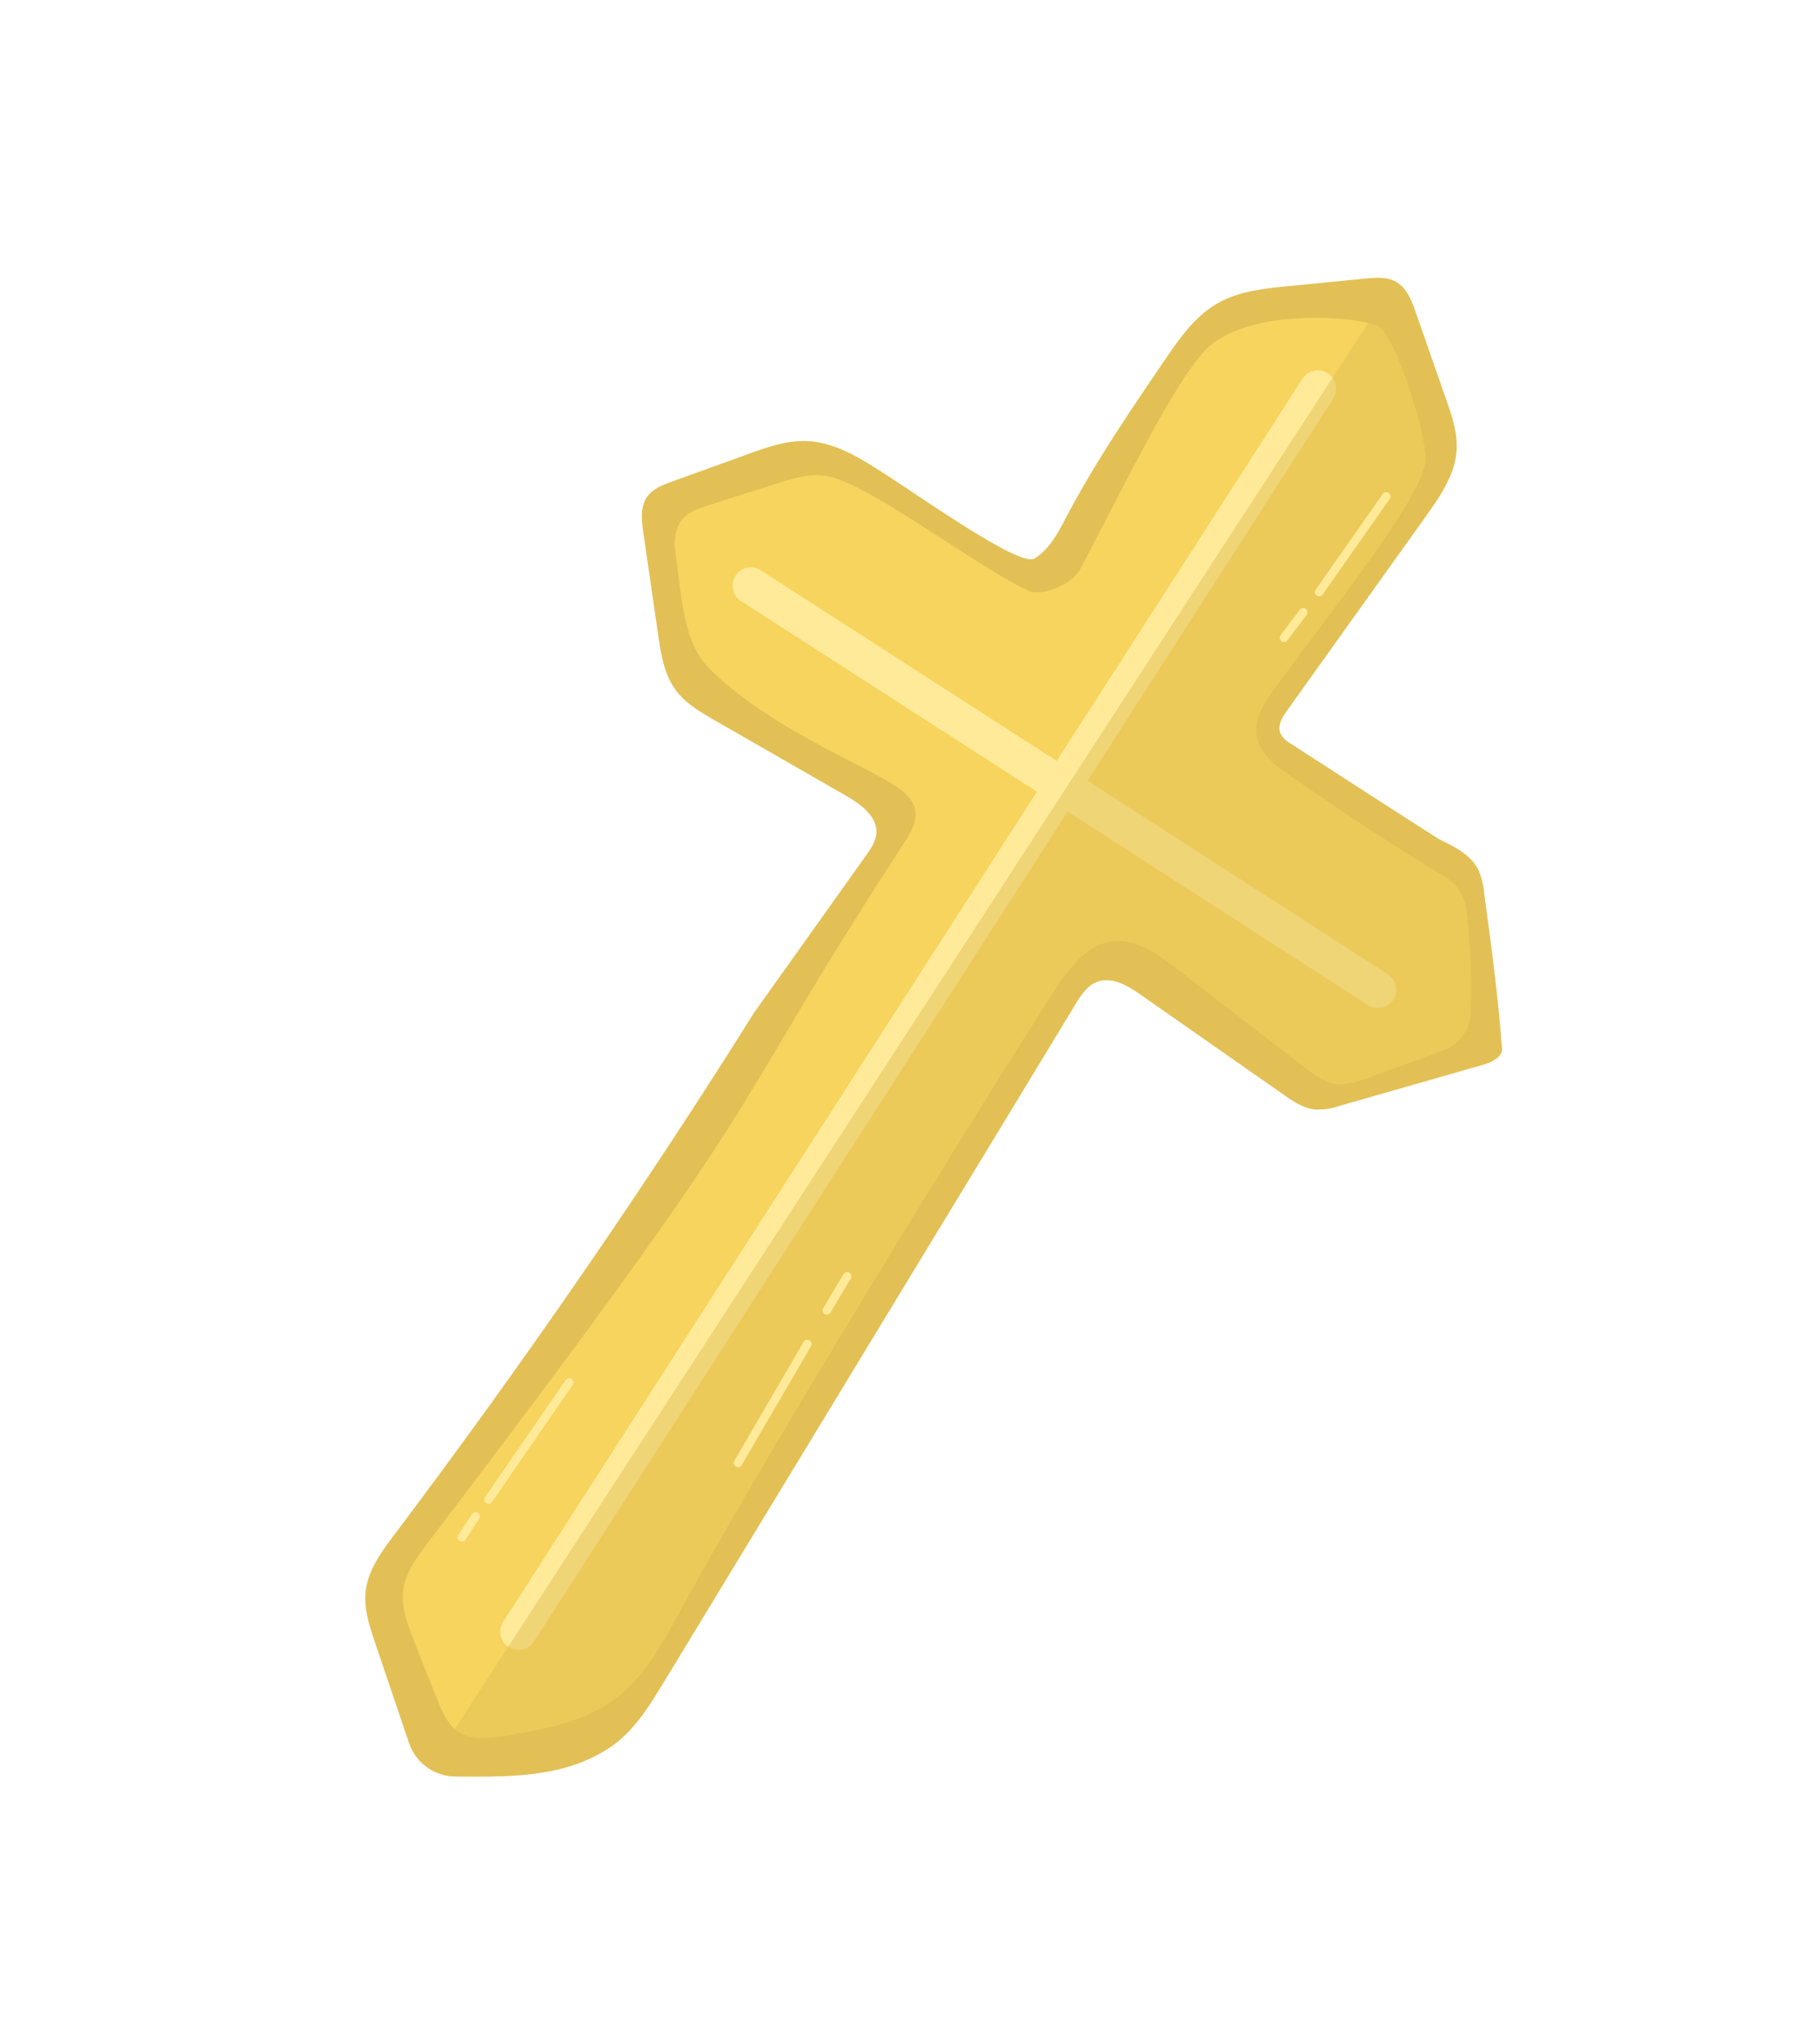
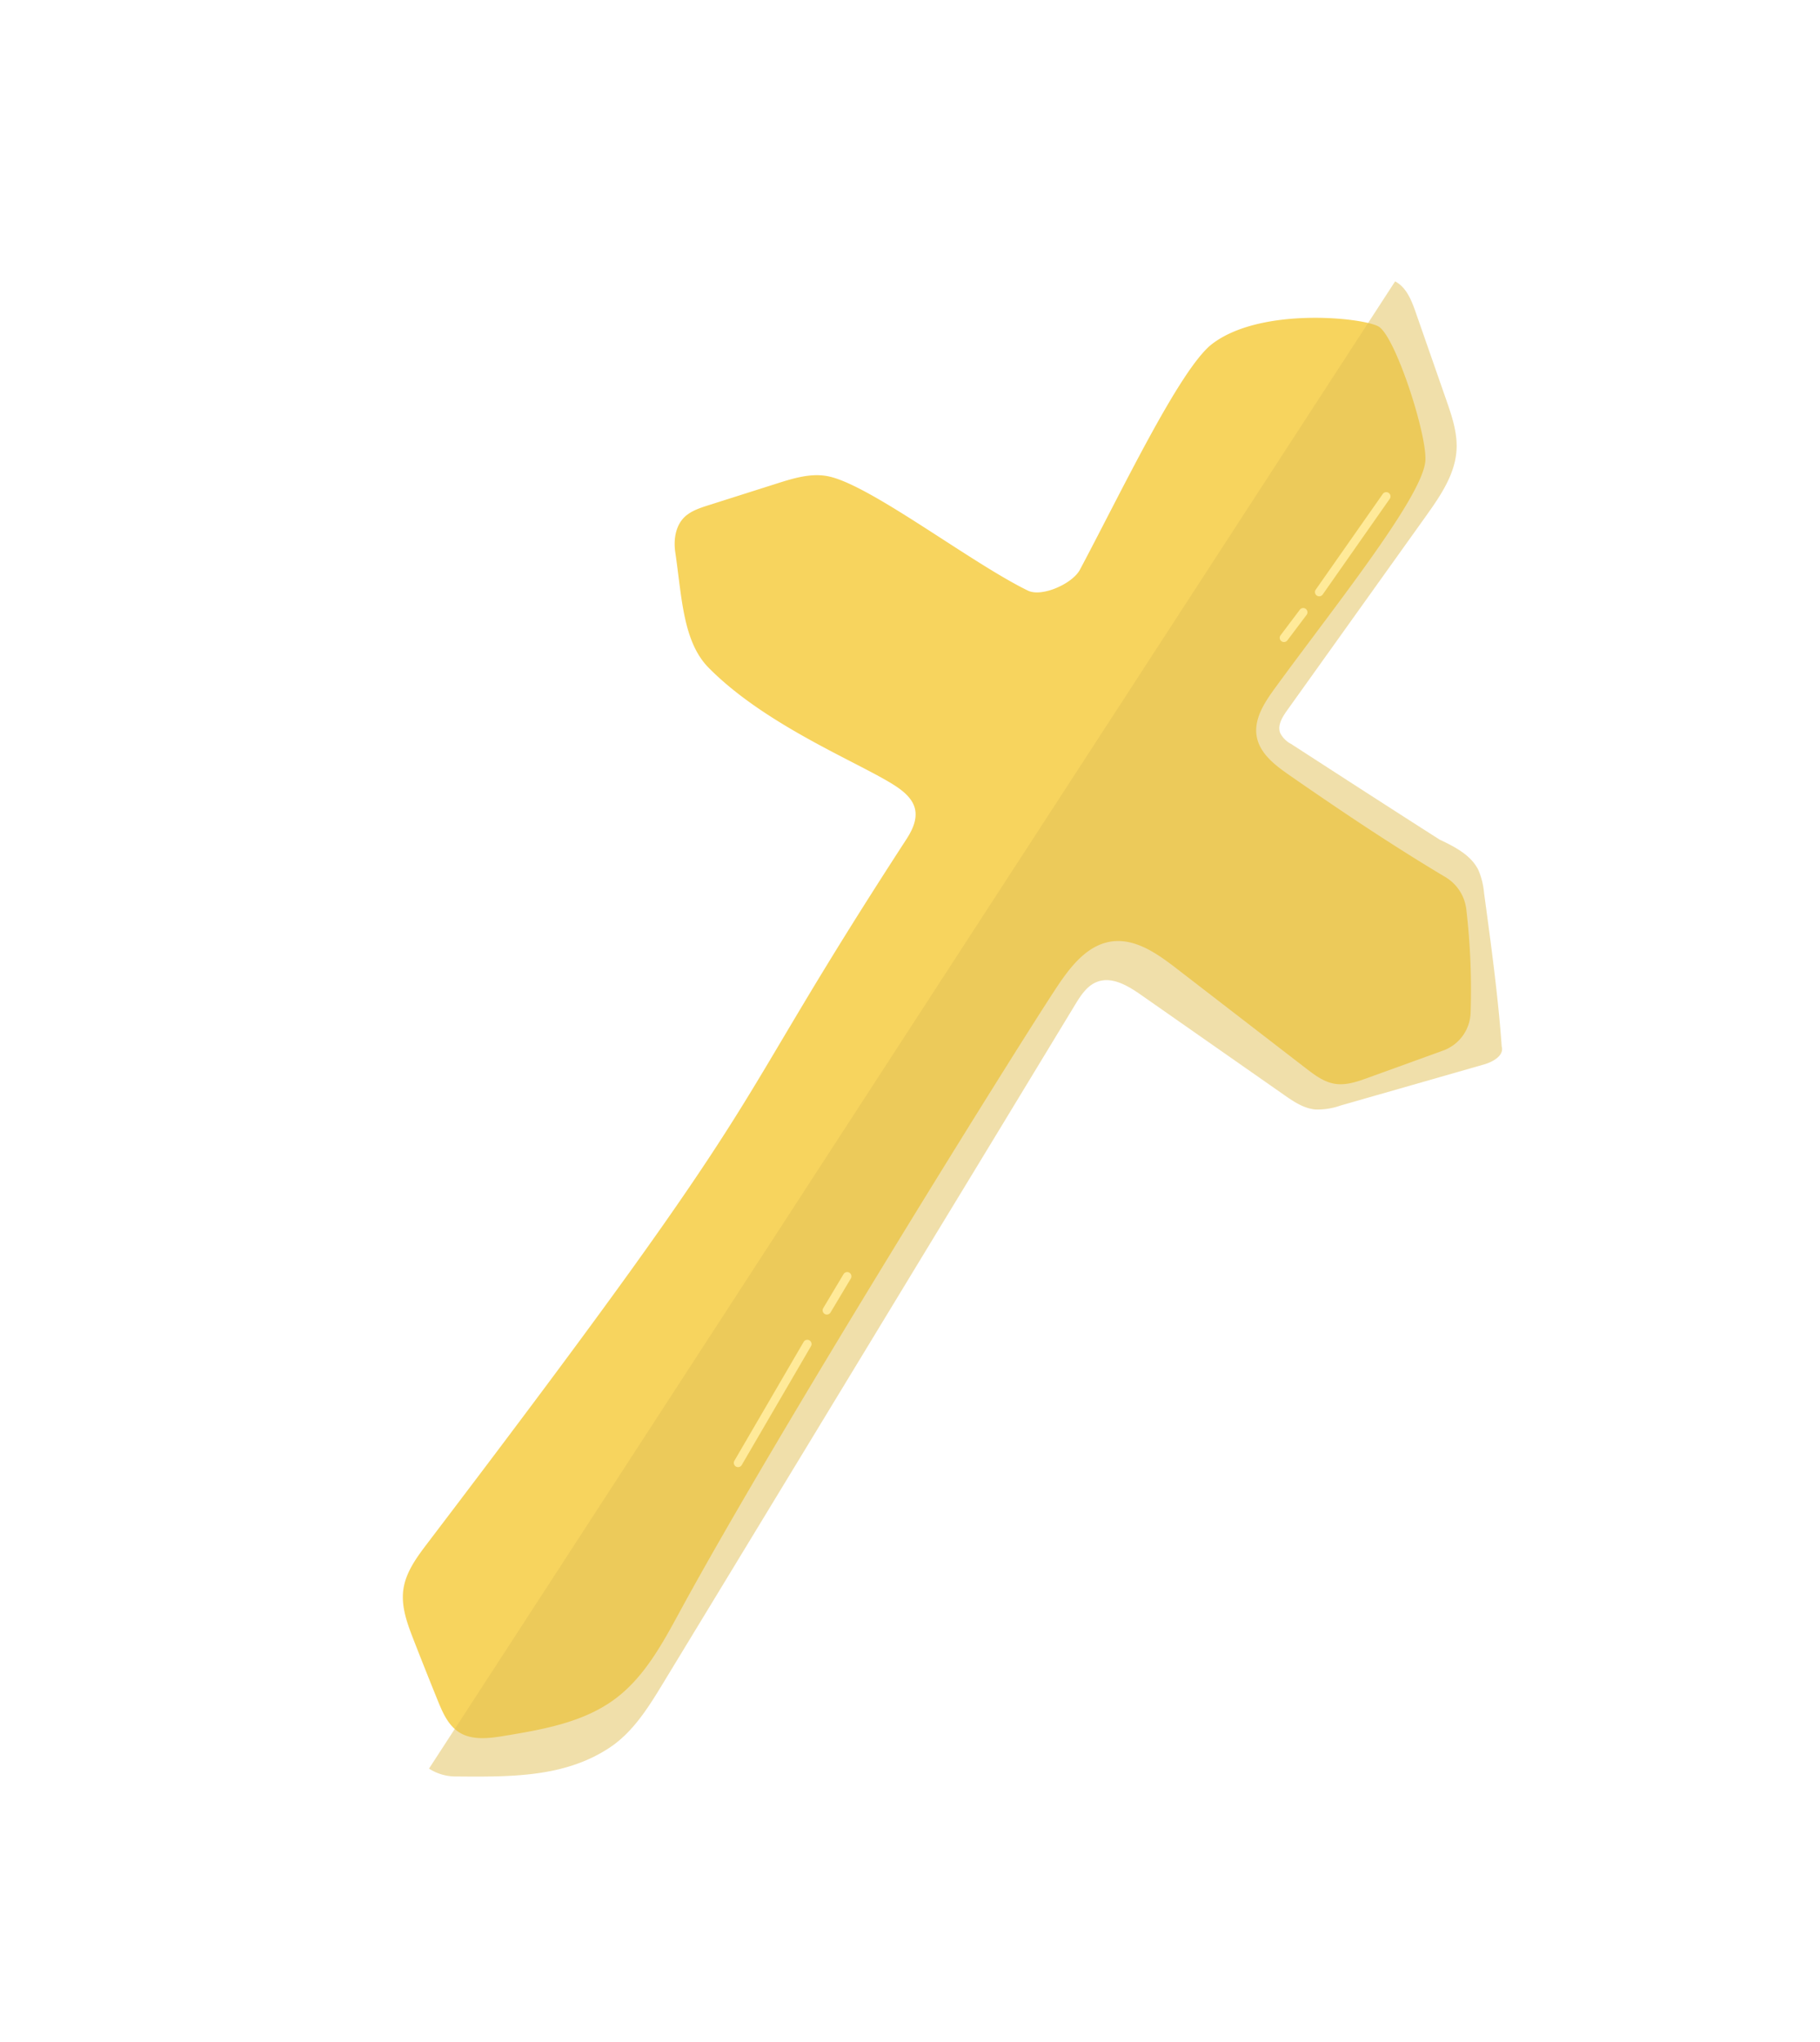
<svg xmlns="http://www.w3.org/2000/svg" width="490.954" height="550.759" viewBox="0 0 490.954 550.759">
  <g transform="matrix(0.839, 0.545, -0.545, 0.839, -1315.885, -1603.171)">
    <g transform="translate(2195.185 485.993)">
-       <path d="M2291.85,601.63c2.051-4.357,1.5-9.429,1.066-14.224-1.5-16.485-1.141-33.076-.782-49.625.154-7.069.375-14.417,3.605-20.706,3.011-5.859,8.307-10.151,13.452-14.263l16.332-13.05c2.169-1.734,4.521-3.542,7.291-3.749,3.388-.253,6.417,1.938,9.1,4.018l19.618,15.2c3.677,2.849,7.449,5.8,9.758,9.841,3.322,5.806,3.119,12.9,2.822,19.582q-1.428,32.137-2.854,64.273c-.1,2.21-.023,4.8,1.764,6.1a6.815,6.815,0,0,0,4.086.863c16.134-.025,32.267-.049,47.6-.181,4.5-.6,9.4-1.128,13.286,1.214a20.242,20.242,0,0,1,4.646,4.363c9.235,10.721,18.47,21.442,26.5,32.073,1.925,1.672.29,4.776-1.384,6.7l-26.422,30.381A18.488,18.488,0,0,1,2436.25,685c-2.8,1.462-6.124,1.389-9.282,1.282L2380,684.679c-4.293-.146-9.31.04-11.84,3.51-1.715,2.353-1.695,5.5-1.605,8.412.772,24.964,1.544,49.928,2.2,72.337q2.169,70.752,4.295,141.5c.229,7.614.4,15.516-2.628,22.5-5.763,13.274-17.809,21-30.678,29.193a13.282,13.282,0,0,1-15.368-.777l-22.438-17.724c-3.695-2.918-7.5-5.974-9.619-10.18-2.614-5.2-2.249-11.333-1.847-17.14,3.978-57.38,5.573-114.924,4.663-170.792l2.225-51.94c.094-2.213.163-4.55-.893-6.5-2.206-4.068-7.838-4.346-12.459-4.094l-40.74,2.219c-4.478.244-9.11.466-13.3-1.128-4.9-1.86-8.552-5.94-12.006-9.877l-18.373-20.94c-2.216-2.526-4.569-5.422-4.4-8.777.132-2.6,1.766-4.839,3.333-6.912l13.12-17.341c3.379-4.467,6.891-9.053,11.742-11.853,5.715-3.3,12.6-3.726,19.2-3.846C2255.475,604.307,2289.8,605.987,2291.85,601.63Z" transform="translate(-2195.185 -485.993)" fill="#e2c055" />
-     </g>
+       </g>
    <g transform="translate(2206.422 498.653)">
      <path d="M2296.313,611.309c4.167-.514,9.075-8.1,8.7-12.362-2.075-23.833-6.916-60.281-3.257-70.5,5.685-15.887,31.224-28.6,35.33-28.36,5.8.342,27.24,17.883,30.161,23.717,4.508,9,.717,46.316-.731,73.15-.26,4.826-.318,10.241,3,13.759,3.192,3.388,8.358,3.774,13.011,3.917,17.022.526,34.054.764,50.26.13a11.727,11.727,0,0,1,9.49,4.239,186.564,186.564,0,0,1,16.176,22.783,11.233,11.233,0,0,1-.7,12.557l-12.98,17.183c-1.852,2.452-3.828,5-6.643,6.236-2.719,1.191-5.818.972-8.776.732l-43.985-3.57c-6.48-.527-13.743-.811-18.635,3.473-5.03,4.406-5.584,11.916-5.635,18.6-.158,20.637,2.2,141.566,6.482,196.3.768,9.8,1.6,19.962-1.79,29.185-3.668,9.964-11.783,17.521-19.625,24.679-3.094,2.824-6.6,5.817-10.788,5.843-3.49.022-6.605-2.044-9.467-4.04q-7.255-5.062-14.439-10.224c-3.755-2.7-7.643-5.592-9.62-9.771-2.04-4.312-1.729-9.318-1.376-14.075,12.2-163.884,4.893-132.246,4.893-229.434,0-2.794-.347-5.828-2.222-7.9-2.12-2.34-5.638-2.669-8.8-2.619-11.639.183-37.642,5.35-58.862.712-9.654-2.11-16.34-11.923-24.527-21.218-1.985-2.253-3.472-5.209-3.256-8.2.2-2.759,2.033-5.09,3.788-7.229l12.391-15.1c2.958-3.606,6.1-7.353,10.435-9.087C2245,610.529,2279.267,613.408,2296.313,611.309Z" transform="translate(-2207.689 -500.08)" fill="#f7d45e" />
    </g>
    <g transform="translate(2226.694 516.765)">
-       <path d="M2436.409,647.254h-.018l-96.4.354-.568-122.471a4.925,4.925,0,1,0-9.849.046l.567,122.461-94.987.349a4.925,4.925,0,0,0,.018,9.849h.018l95-.349,1.233,266.1a4.926,4.926,0,0,0,4.925,4.9h.023a4.926,4.926,0,0,0,4.9-4.948l-1.234-266.091,96.391-.354a4.925,4.925,0,0,0-.018-9.849Z" transform="translate(-2230.247 -520.235)" fill="#ffea99" />
-     </g>
+       </g>
    <g transform="translate(2332.668 485.992)" opacity="0.5" style="mix-blend-mode:multiply;isolation:isolate">
      <path d="M2483.262,650.058q-13.209,15.195-26.422,30.381a18.318,18.318,0,0,1-5.092,4.56c-2.8,1.463-6.122,1.394-9.279,1.285q-23.484-.8-46.968-1.605c-4.291-.147-9.309.04-11.839,3.511-1.715,2.349-1.695,5.5-1.606,8.412.773,24.964,1.547,49.928,2.2,72.336q2.172,70.755,4.294,141.5c.232,7.614.409,15.514-2.625,22.5-5.767,13.277-17.808,21-30.677,29.194a13.3,13.3,0,0,1-7.083,2.079V486.026l.148-.014c3.388-.252,6.417,1.94,9.1,4.019q9.811,7.6,19.621,15.2c3.674,2.847,7.447,5.8,9.756,9.84,3.319,5.806,3.117,12.9,2.822,19.581q-1.426,32.135-2.857,64.274c-.094,2.212-.019,4.8,1.769,6.1a6.8,6.8,0,0,0,4.083.866c16.134-.024,32.267-.054,47.6-.182,4.5-.6,9.4-1.128,13.288,1.211a20.211,20.211,0,0,1,4.643,4.363c9.24,10.721,18.473,21.442,26.5,32.076C2486.572,645.03,2484.937,648.137,2483.262,650.058Z" transform="translate(-2348.169 -485.992)" fill="#e2c055" />
    </g>
    <g transform="translate(2304.995 534.797)">
      <g transform="translate(48.77 255.523)">
        <g transform="translate(0.925 21.156)">
          <path d="M2375.624,887.524a1.146,1.146,0,0,1-1.144-1.09l-1.8-37.059a1.147,1.147,0,0,1,2.291-.111l1.8,37.059a1.145,1.145,0,0,1-1.089,1.2C2375.662,887.524,2375.643,887.524,2375.624,887.524Z" transform="translate(-2372.674 -848.173)" fill="#ffea99" />
        </g>
        <path d="M2373.192,837.6a1.145,1.145,0,0,1-1.144-1.1l-.4-10.676a1.145,1.145,0,0,1,1.1-1.19,1.168,1.168,0,0,1,1.188,1.1l.4,10.677a1.147,1.147,0,0,1-1.1,1.189Z" transform="translate(-2371.645 -824.632)" fill="#ffea99" />
      </g>
      <g transform="translate(53.749 0)">
        <g transform="translate(1.247)">
          <path d="M2379.72,574.072h-.042a1.147,1.147,0,0,1-1.105-1.186l1.106-31.479a1.146,1.146,0,1,1,2.291.081l-1.106,31.479A1.146,1.146,0,0,1,2379.72,574.072Z" transform="translate(-2378.572 -540.3)" fill="#ffea99" />
        </g>
        <g transform="translate(0 38.395)">
          <path d="M2378.332,593.918c-.026,0-.053,0-.08,0a1.145,1.145,0,0,1-1.064-1.222l.6-8.6a1.146,1.146,0,1,1,2.287.159l-.6,8.6A1.146,1.146,0,0,1,2378.332,593.918Z" transform="translate(-2377.185 -583.024)" fill="#ffea99" />
        </g>
      </g>
      <g transform="translate(0 320.391)">
        <g transform="translate(0.454)">
-           <path d="M2319.028,937.422H2319a1.147,1.147,0,0,1-1.115-1.177l1.037-38.315a1.147,1.147,0,1,1,2.292.063l-1.037,38.314A1.147,1.147,0,0,1,2319.028,937.422Z" transform="translate(-2317.88 -896.814)" fill="#ffea99" />
-         </g>
+           </g>
        <g transform="translate(0 44.04)">
-           <path d="M2318.522,954.793a1.147,1.147,0,0,1-1.146-1.147v-6.681a1.146,1.146,0,1,1,2.292,0v6.681A1.148,1.148,0,0,1,2318.522,954.793Z" transform="translate(-2317.376 -945.819)" fill="#ffea99" />
-         </g>
+           </g>
      </g>
    </g>
  </g>
</svg>